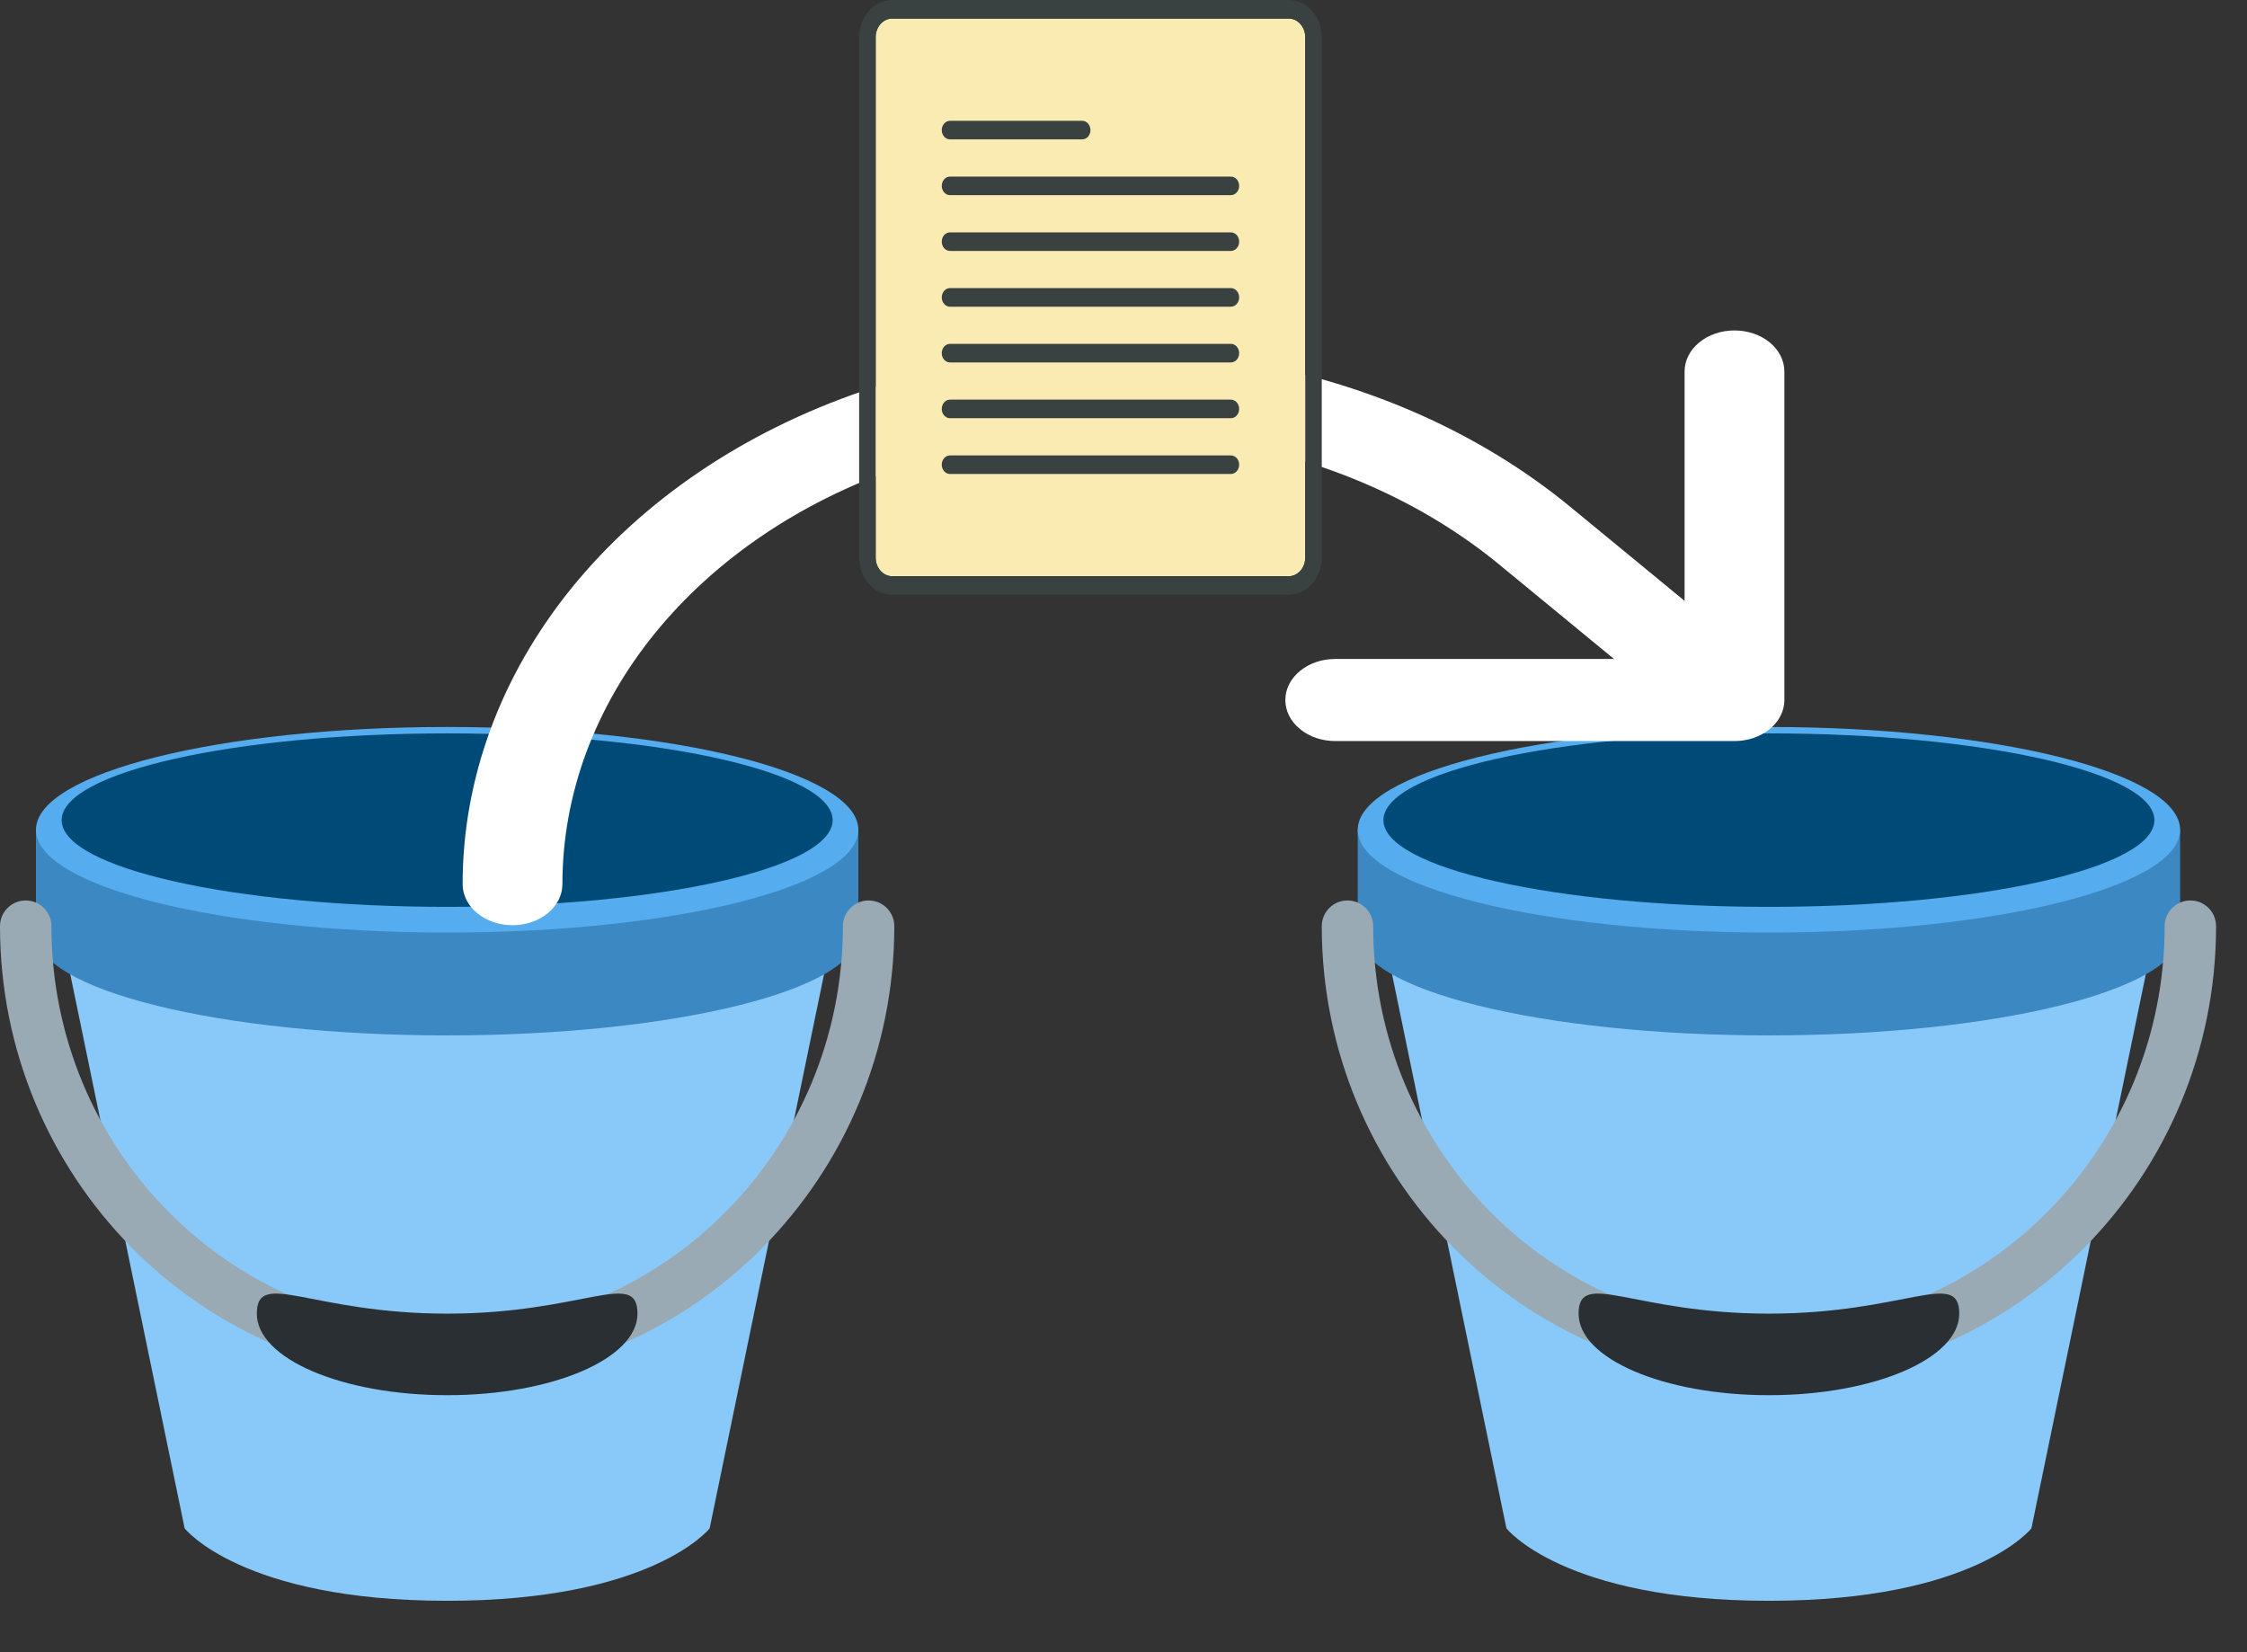
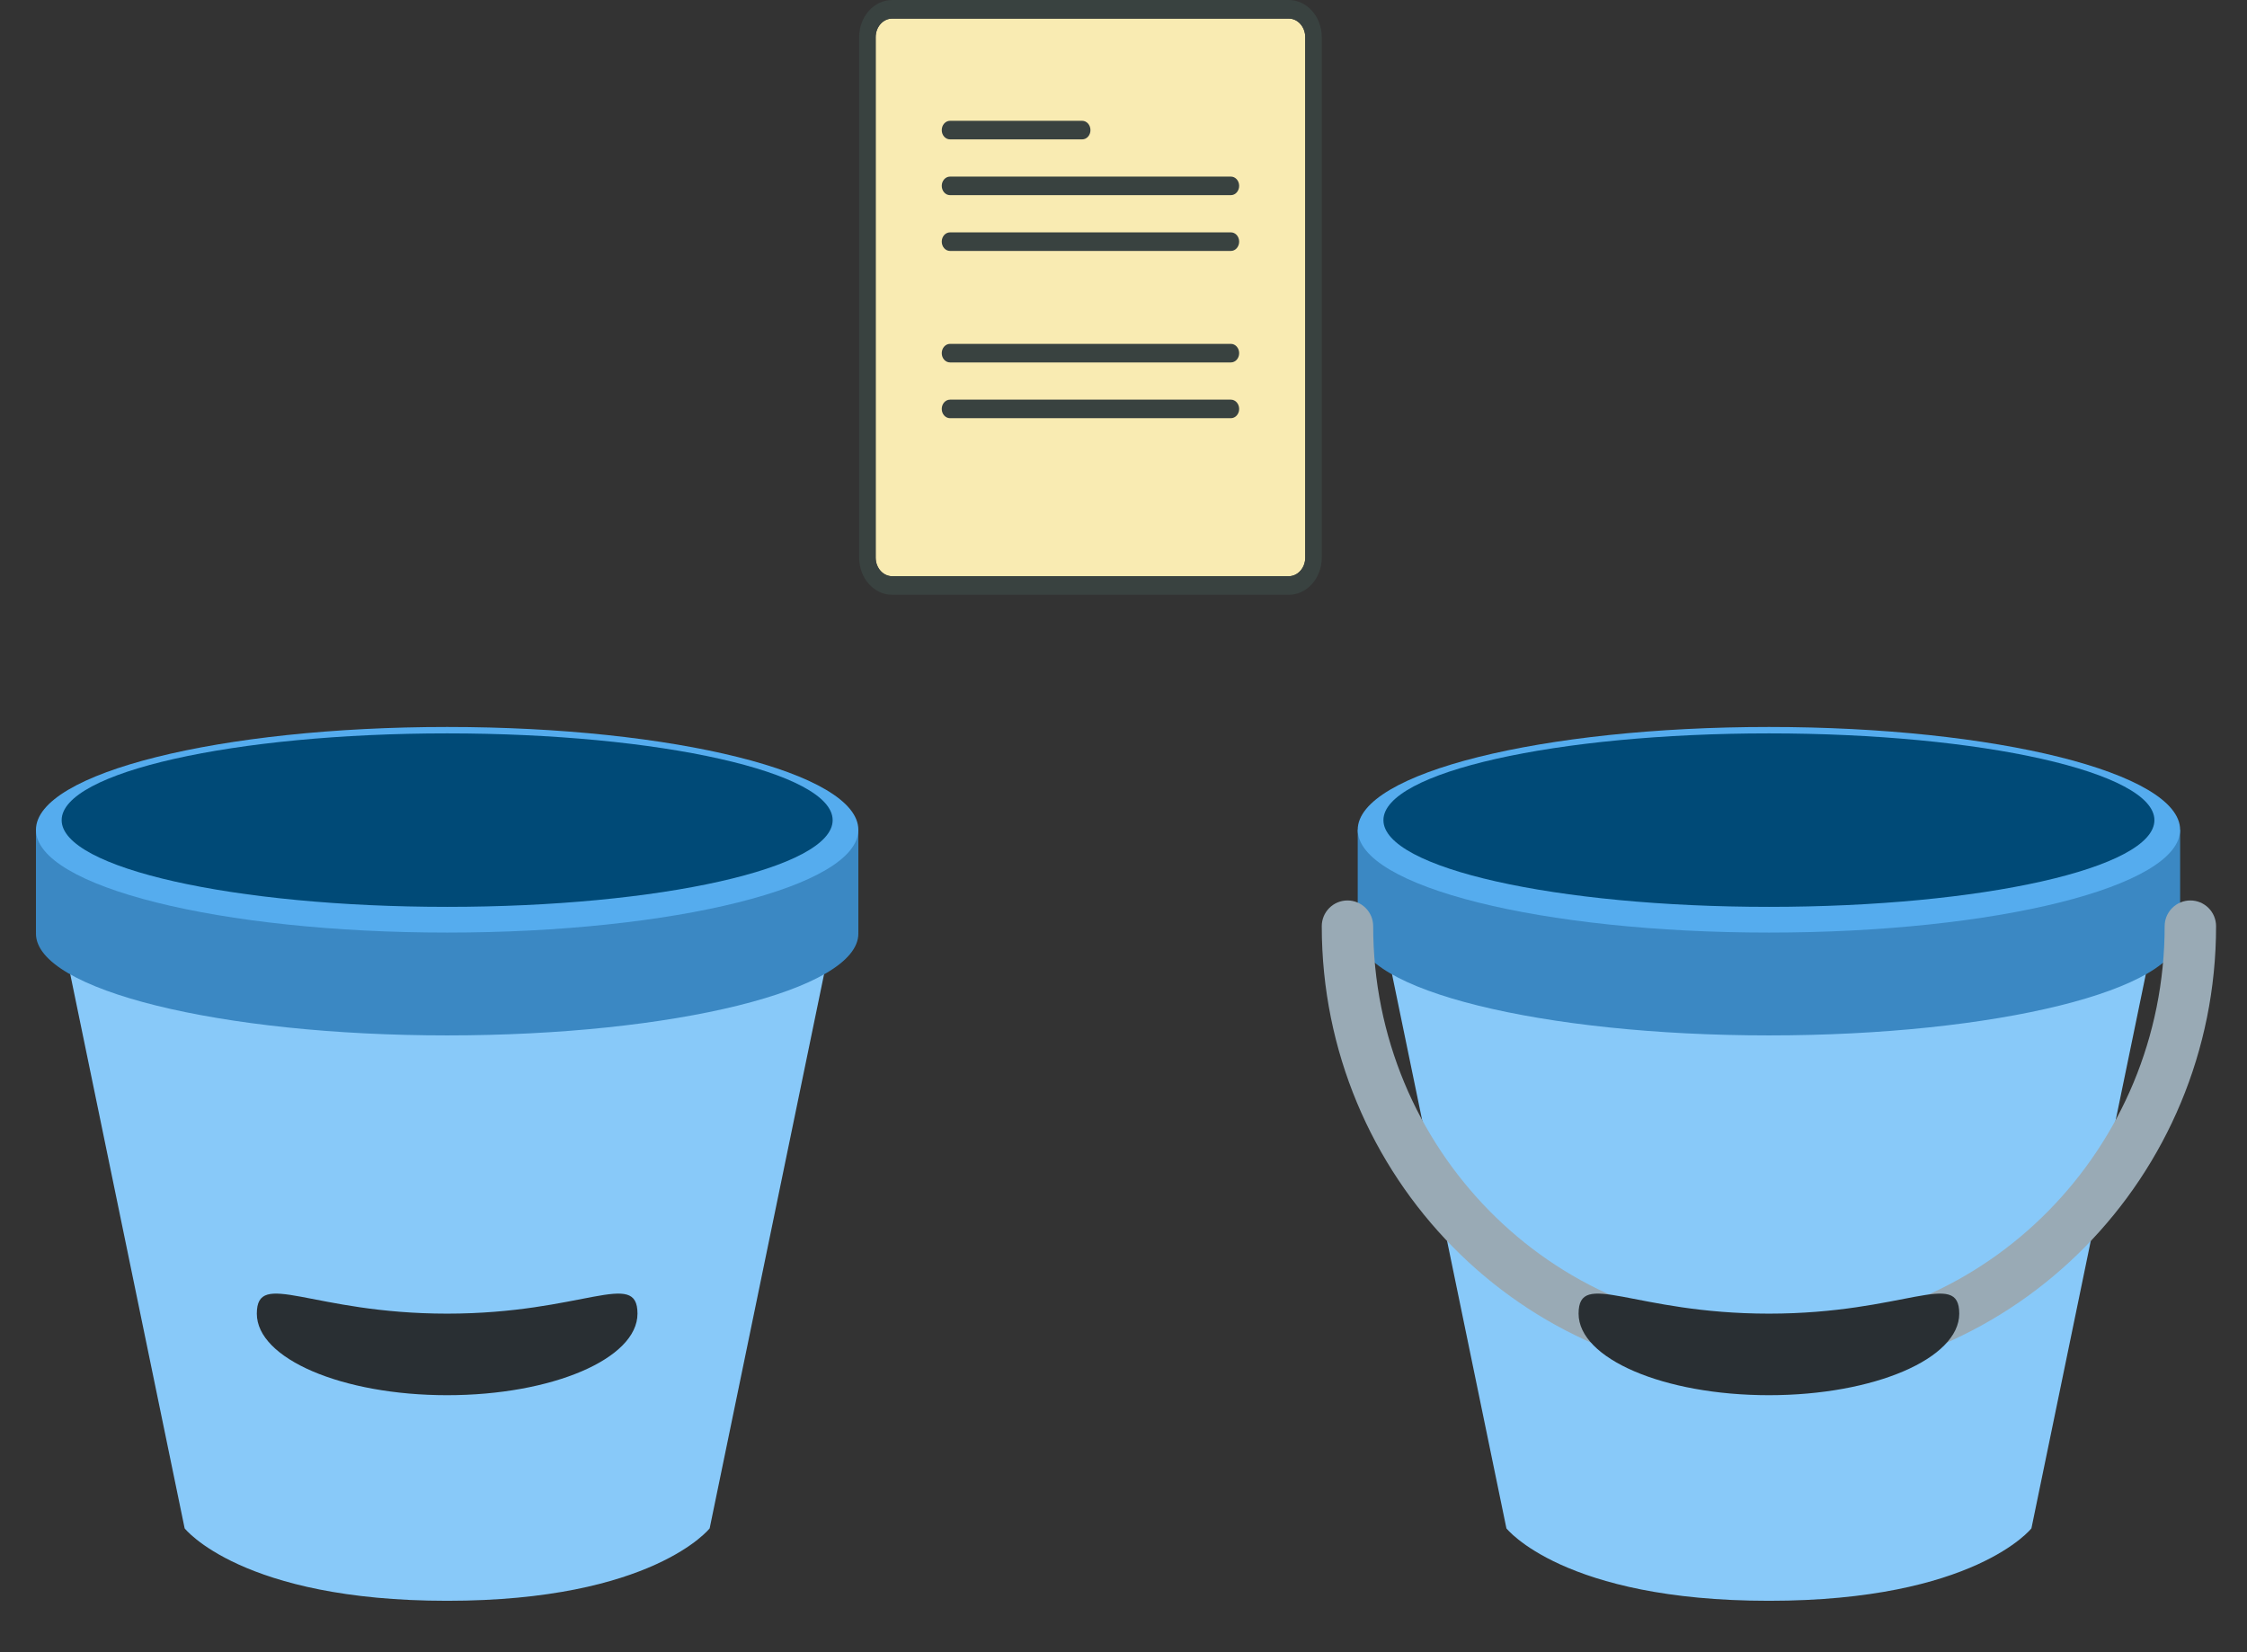
<svg xmlns="http://www.w3.org/2000/svg" width="34" height="25" viewBox="0 0 34 25" fill="none">
  <rect x="0" y="0" width="34" height="25" fill="#333333" stroke="none" />
  <path d="M0.933 14.111L2.794 23.126C2.794 23.126 3.655 24.222 6.766 24.222C9.877 24.222 10.738 23.126 10.738 23.126L12.599 14.111H0.933Z" fill="#88C9F9" />
  <path d="M0.544 12.556H12.988V14.111H0.544V12.556Z" fill="#3B88C3" />
  <path d="M6.766 15.667C10.202 15.667 12.988 14.977 12.988 14.127C12.988 13.277 10.202 12.588 6.766 12.588C3.329 12.588 0.544 13.277 0.544 14.127C0.544 14.977 3.329 15.667 6.766 15.667Z" fill="#3B88C3" />
  <path d="M6.766 14.111C10.202 14.111 12.988 13.415 12.988 12.556C12.988 11.696 10.202 11 6.766 11C3.329 11 0.544 11.696 0.544 12.556C0.544 13.415 3.329 14.111 6.766 14.111Z" fill="#55ACEE" />
  <path d="M6.766 13.722C9.988 13.722 12.599 13.135 12.599 12.41C12.599 11.685 9.988 11.097 6.766 11.097C3.544 11.097 0.933 11.685 0.933 12.41C0.933 13.135 3.544 13.722 6.766 13.722Z" fill="#004A77" />
-   <path d="M6.766 20.883C3.035 20.883 0 17.801 0 14.014C0 13.911 0.041 13.812 0.114 13.739C0.187 13.666 0.286 13.625 0.389 13.625C0.492 13.625 0.591 13.666 0.664 13.739C0.737 13.812 0.778 13.911 0.778 14.014C0.778 17.373 3.464 20.105 6.766 20.105C10.068 20.105 12.754 17.373 12.754 14.014C12.754 13.911 12.795 13.812 12.868 13.739C12.941 13.666 13.04 13.625 13.143 13.625C13.246 13.625 13.345 13.666 13.418 13.739C13.491 13.812 13.532 13.911 13.532 14.014C13.532 17.801 10.497 20.883 6.766 20.883Z" fill="#99AAB5" />
  <path d="M9.646 19.877C9.646 20.558 8.356 21.111 6.766 21.111C5.175 21.111 3.886 20.558 3.886 19.877C3.886 19.195 4.709 19.877 6.766 19.877C8.823 19.877 9.646 19.195 9.646 19.877Z" fill="#292F33" />
  <path d="M20.933 14.111L22.794 23.126C22.794 23.126 23.655 24.222 26.766 24.222C29.877 24.222 30.738 23.126 30.738 23.126L32.599 14.111H20.933Z" fill="#88C9F9" />
  <path d="M20.544 12.556H32.988V14.111H20.544V12.556Z" fill="#3B88C3" />
  <path d="M26.766 15.667C30.202 15.667 32.988 14.977 32.988 14.127C32.988 13.277 30.202 12.588 26.766 12.588C23.329 12.588 20.544 13.277 20.544 14.127C20.544 14.977 23.329 15.667 26.766 15.667Z" fill="#3B88C3" />
  <path d="M26.766 14.111C30.202 14.111 32.988 13.415 32.988 12.556C32.988 11.696 30.202 11 26.766 11C23.329 11 20.544 11.696 20.544 12.556C20.544 13.415 23.329 14.111 26.766 14.111Z" fill="#55ACEE" />
  <path d="M26.766 13.722C29.988 13.722 32.599 13.135 32.599 12.41C32.599 11.685 29.988 11.097 26.766 11.097C23.544 11.097 20.933 11.685 20.933 12.41C20.933 13.135 23.544 13.722 26.766 13.722Z" fill="#004A77" />
  <path d="M26.766 20.883C23.035 20.883 20 17.801 20 14.014C20 13.911 20.041 13.812 20.114 13.739C20.187 13.666 20.286 13.625 20.389 13.625C20.492 13.625 20.591 13.666 20.664 13.739C20.737 13.812 20.778 13.911 20.778 14.014C20.778 17.373 23.464 20.105 26.766 20.105C30.068 20.105 32.754 17.373 32.754 14.014C32.754 13.911 32.795 13.812 32.868 13.739C32.941 13.666 33.04 13.625 33.143 13.625C33.246 13.625 33.345 13.666 33.418 13.739C33.491 13.812 33.532 13.911 33.532 14.014C33.532 17.801 30.497 20.883 26.766 20.883Z" fill="#99AAB5" />
  <path d="M29.646 19.877C29.646 20.558 28.356 21.111 26.766 21.111C25.175 21.111 23.886 20.558 23.886 19.877C23.886 19.195 24.709 19.877 26.766 19.877C28.823 19.877 29.646 19.195 29.646 19.877Z" fill="#292F33" />
-   <path d="M26.319 11.21C26.3 11.212 26.281 11.212 26.262 11.213C26.256 11.213 26.25 11.213 26.245 11.213H20.204C20.003 11.213 19.811 11.148 19.67 11.031C19.528 10.915 19.449 10.757 19.449 10.592C19.449 10.427 19.528 10.269 19.67 10.153C19.811 10.036 20.003 9.971 20.204 9.971H24.422L22.69 8.546C21.529 7.59 20.049 6.939 18.437 6.676C16.826 6.412 15.156 6.547 13.638 7.064C12.12 7.582 10.823 8.458 9.91 9.582C8.997 10.706 8.51 12.027 8.51 13.379C8.51 13.543 8.431 13.701 8.289 13.818C8.147 13.934 7.955 14 7.755 14C7.555 14 7.363 13.934 7.221 13.818C7.08 13.701 7 13.543 7 13.379C7 11.781 7.576 10.22 8.654 8.891C9.733 7.563 11.266 6.528 13.06 5.916C14.854 5.305 16.828 5.145 18.732 5.457C20.636 5.768 22.385 6.538 23.758 7.667L25.49 9.092V5.621C25.49 5.457 25.569 5.298 25.711 5.182C25.852 5.065 26.045 5 26.245 5C26.445 5 26.637 5.065 26.779 5.182C26.92 5.298 27 5.457 27 5.621V10.591C27 10.612 26.999 10.633 26.996 10.653C26.995 10.662 26.993 10.67 26.992 10.678C26.99 10.69 26.988 10.702 26.985 10.714C26.983 10.723 26.98 10.733 26.977 10.742C26.974 10.752 26.971 10.762 26.967 10.773C26.964 10.782 26.96 10.791 26.956 10.8C26.951 10.81 26.947 10.82 26.942 10.83C26.938 10.838 26.933 10.846 26.928 10.855C26.923 10.865 26.917 10.875 26.911 10.885C26.906 10.893 26.9 10.9 26.895 10.907C26.887 10.917 26.881 10.927 26.872 10.937C26.866 10.945 26.859 10.952 26.853 10.96C26.845 10.968 26.837 10.977 26.828 10.986C26.818 10.997 26.806 11.007 26.794 11.018C26.789 11.022 26.784 11.027 26.779 11.031C26.774 11.035 26.768 11.039 26.763 11.043C26.75 11.053 26.738 11.063 26.724 11.072C26.714 11.079 26.704 11.085 26.694 11.091C26.684 11.097 26.674 11.103 26.664 11.108C26.653 11.115 26.642 11.12 26.63 11.125C26.62 11.13 26.611 11.135 26.601 11.14C26.59 11.145 26.578 11.149 26.567 11.153C26.556 11.158 26.545 11.162 26.534 11.166C26.523 11.169 26.512 11.172 26.501 11.176C26.489 11.179 26.477 11.183 26.464 11.187C26.453 11.189 26.443 11.191 26.433 11.193C26.419 11.196 26.406 11.199 26.392 11.201C26.381 11.203 26.369 11.204 26.358 11.206C26.345 11.207 26.332 11.209 26.319 11.21Z" fill="white" />
  <path d="M19.75 8.438V0.562C19.75 0.407 19.638 0.281 19.5 0.281H13.5C13.362 0.281 13.25 0.407 13.25 0.562V8.438C13.25 8.593 13.362 8.719 13.5 8.719H19.5C19.638 8.719 19.75 8.593 19.75 8.438Z" fill="#F9EBB2" />
  <path d="M19.5 0H13.5C13.224 0 13 0.252 13 0.562V8.438C13 8.748 13.224 9 13.5 9H19.5C19.776 9 20 8.748 20 8.438V0.562C20 0.252 19.776 0 19.5 0ZM19.75 8.438C19.75 8.593 19.638 8.719 19.5 8.719H13.5C13.362 8.719 13.25 8.593 13.25 8.438V0.562C13.25 0.407 13.362 0.281 13.5 0.281H19.5C19.638 0.281 19.75 0.407 19.75 0.562V8.438Z" fill="#394240" />
  <path d="M18.625 3.516H14.375C14.306 3.516 14.25 3.578 14.25 3.656C14.25 3.734 14.306 3.797 14.375 3.797H18.625C18.694 3.797 18.75 3.734 18.75 3.656C18.75 3.578 18.694 3.516 18.625 3.516Z" fill="#394240" />
  <path d="M18.625 2.672H14.375C14.306 2.672 14.25 2.735 14.25 2.812C14.25 2.89 14.306 2.953 14.375 2.953H18.625C18.694 2.953 18.75 2.89 18.75 2.812C18.75 2.735 18.694 2.672 18.625 2.672Z" fill="#394240" />
  <path d="M18.625 5.203H14.375C14.306 5.203 14.25 5.266 14.25 5.344C14.25 5.422 14.306 5.484 14.375 5.484H18.625C18.694 5.484 18.75 5.422 18.75 5.344C18.75 5.266 18.694 5.203 18.625 5.203Z" fill="#394240" />
  <path d="M18.625 6.047H14.375C14.306 6.047 14.25 6.11 14.25 6.188C14.25 6.265 14.306 6.328 14.375 6.328H18.625C18.694 6.328 18.75 6.265 18.75 6.188C18.75 6.11 18.694 6.047 18.625 6.047Z" fill="#394240" />
-   <path d="M18.625 6.891H14.375C14.306 6.891 14.25 6.953 14.25 7.031C14.25 7.109 14.306 7.172 14.375 7.172H18.625C18.694 7.172 18.75 7.109 18.75 7.031C18.75 6.953 18.694 6.891 18.625 6.891Z" fill="#394240" />
-   <path d="M18.625 4.359H14.375C14.306 4.359 14.25 4.422 14.25 4.5C14.25 4.578 14.306 4.641 14.375 4.641H18.625C18.694 4.641 18.75 4.578 18.75 4.5C18.75 4.422 18.694 4.359 18.625 4.359Z" fill="#394240" />
  <path d="M14.375 2.109H16.375C16.444 2.109 16.5 2.047 16.5 1.969C16.5 1.891 16.444 1.828 16.375 1.828H14.375C14.306 1.828 14.25 1.891 14.25 1.969C14.25 2.047 14.306 2.109 14.375 2.109Z" fill="#394240" />
</svg>